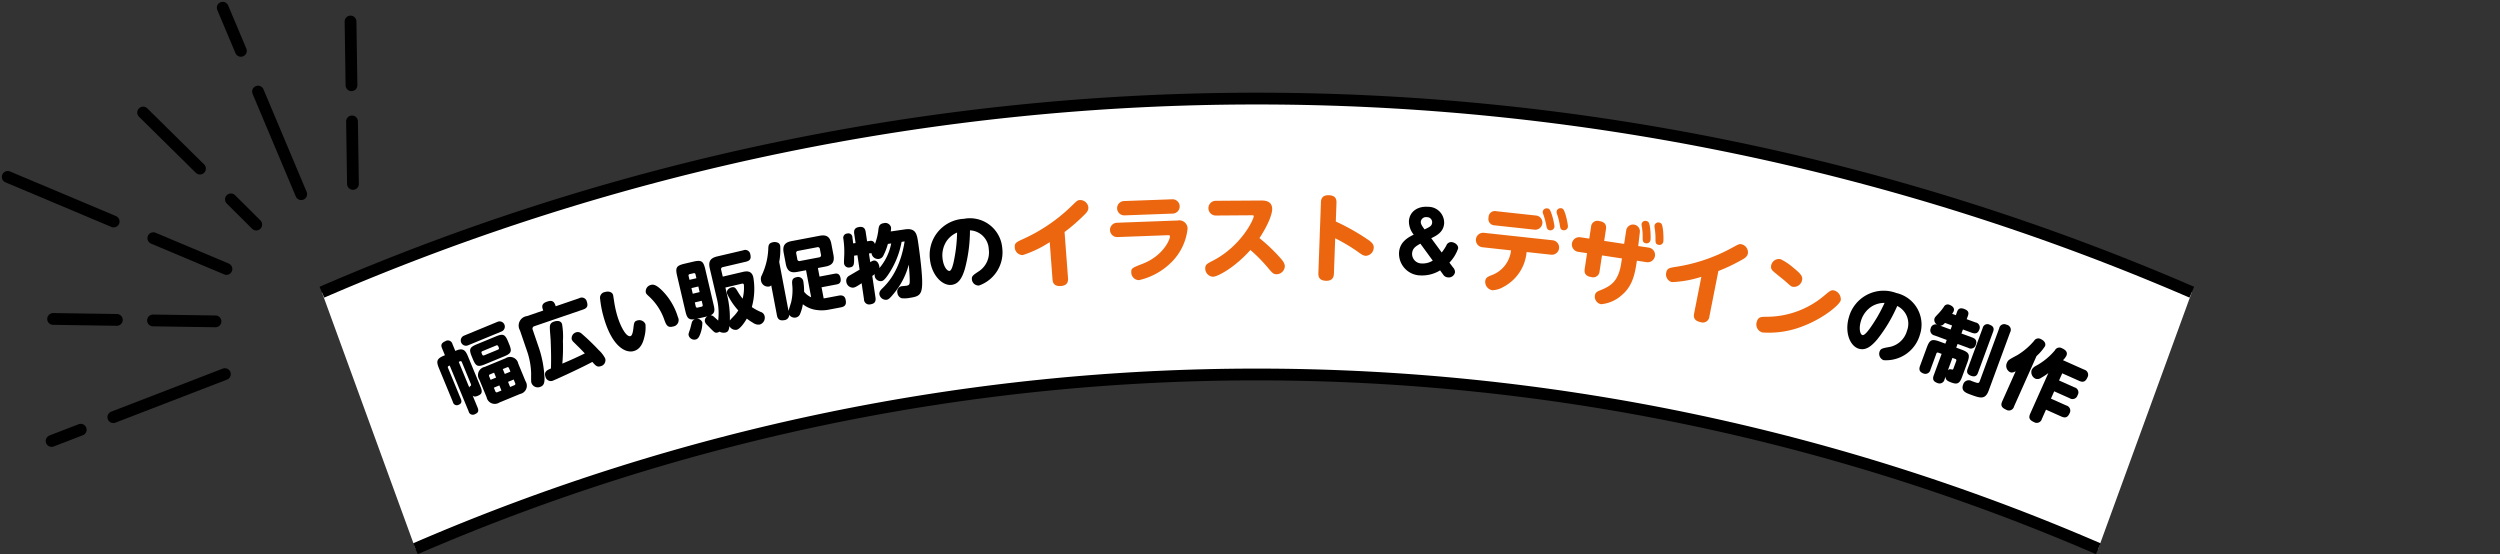
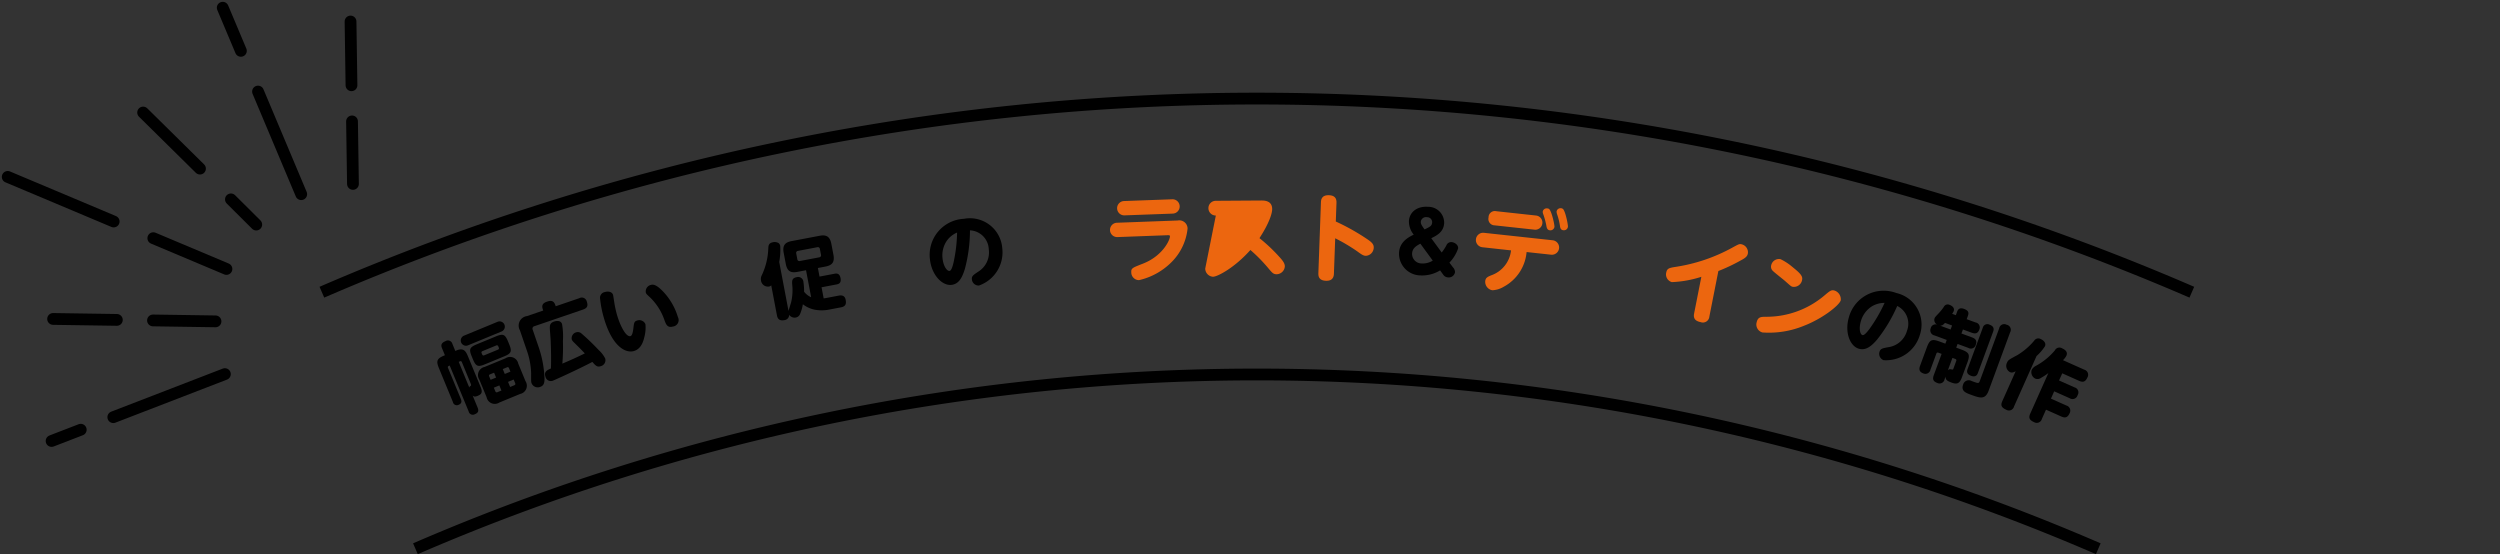
<svg xmlns="http://www.w3.org/2000/svg" width="424.31" height="94.05" viewBox="0 0 424.31 94.05">
  <rect x="0" y="0" width="424.31" height="94.05" fill="#333333" stroke="none" />
  <g id="グループ_200" data-name="グループ 200" transform="translate(-579.69 -340.69)">
    <g id="グループ_45" data-name="グループ 45" transform="translate(-165.992 172.823)">
      <g id="グループ_43" data-name="グループ 43" transform="translate(-1 41.106)">
-         <path id="パス_7" data-name="パス 7" d="M958.687,477.591a399.564,399.564,0,0,0-317.374,0L657.19,521.13a359.586,359.586,0,0,1,285.62,0Z" transform="translate(160 -301.236)" fill="#fff" />
        <path id="パス_8" data-name="パス 8" d="M657.19,521.13a359.586,359.586,0,0,1,285.62,0" transform="translate(160 -301.236)" fill="none" stroke="#000" stroke-miterlimit="10" stroke-width="2" />
        <path id="パス_9" data-name="パス 9" d="M641.313,477.591a399.564,399.564,0,0,1,317.374,0" transform="translate(160 -301.236)" fill="none" stroke="#000" stroke-miterlimit="10" stroke-width="2" />
        <g id="グループ_42" data-name="グループ 42" transform="translate(160 -301.236)">
          <line id="線_1" data-name="線 1" y1="7.308" x2="18.939" transform="translate(605.912 491.492)" fill="#fff" stroke="#000" stroke-linecap="round" stroke-miterlimit="10" stroke-width="2" />
          <line id="線_2" data-name="線 2" y1="1.909" x2="4.948" transform="translate(595.438 500.932)" fill="#fff" stroke="#000" stroke-linecap="round" stroke-miterlimit="10" stroke-width="2" />
          <line id="線_3" data-name="線 3" x2="10.61" y2="0.158" transform="translate(612.648 482.382)" fill="#fff" stroke="#000" stroke-linecap="round" stroke-miterlimit="10" stroke-width="2" />
          <line id="線_4" data-name="線 4" x2="10.82" y2="0.161" transform="translate(595.694 482.13)" fill="#fff" stroke="#000" stroke-linecap="round" stroke-miterlimit="10" stroke-width="2" />
          <line id="線_5" data-name="線 5" x2="0.158" y2="10.61" transform="translate(646.429 448.602)" fill="#fff" stroke="#000" stroke-linecap="round" stroke-miterlimit="10" stroke-width="2" />
          <line id="線_6" data-name="線 6" x2="0.161" y2="10.82" transform="translate(646.176 431.648)" fill="#fff" stroke="#000" stroke-linecap="round" stroke-miterlimit="10" stroke-width="2" />
          <line id="線_7" data-name="線 7" x2="7.331" y2="17.417" transform="translate(630.475 443.537)" fill="#fff" stroke="#000" stroke-linecap="round" stroke-miterlimit="10" stroke-width="2" />
          <line id="線_8" data-name="線 8" x2="3.082" y2="7.321" transform="translate(624.485 429.307)" fill="#fff" stroke="#000" stroke-linecap="round" stroke-miterlimit="10" stroke-width="2" />
          <line id="線_9" data-name="線 9" x2="12.412" y2="5.225" transform="translate(612.703 468.421)" fill="#fff" stroke="#000" stroke-linecap="round" stroke-miterlimit="10" stroke-width="2" />
          <line id="線_10" data-name="線 10" x2="17.984" y2="7.57" transform="translate(587.992 458.02)" fill="#fff" stroke="#000" stroke-linecap="round" stroke-miterlimit="10" stroke-width="2" />
          <line id="線_11" data-name="線 11" x2="4.3" y2="4.276" transform="translate(625.874 461.835)" fill="#fff" stroke="#000" stroke-linecap="round" stroke-miterlimit="10" stroke-width="2" />
          <path id="パス_10" data-name="パス 10" d="M620.624,456.615l-9.65-9.52" fill="#fff" stroke="#000" stroke-linecap="round" stroke-miterlimit="10" stroke-width="2" />
        </g>
      </g>
      <g id="グループ_44" data-name="グループ 44" transform="translate(160.103 -259.678)">
        <path id="パス_11" data-name="パス 11" d="M661.907,489.587a.977.977,0,0,0-.274.144c-.054.053-.071.121-.024.237l2.174,5.266c.123.3.266.754-.355,1.01a.672.672,0,0,1-.978-.46l-2.339-5.667c-.459-1.113-.546-1.653.787-2.2l.194-.08-.491-1.19c-.182-.44-.22-.864.582-1.2a.783.783,0,0,1,1.178.468l.491,1.19.181-.074c1.268-.523,1.621.149,1.995,1.054l2.137,5.176c.384.932.093,1.218-.489,1.459-.4.165-.616.194-.876-.033l.844,2.045c.234.569.092.886-.477,1.12a.72.72,0,0,1-1.05-.49Zm2.057-.591a.219.219,0,0,0-.31-.129l-.22.091,1.8,4.373c.016-.143.016-.143.215-.286.106-.074.112-.168.017-.4Zm1.066-2.848a.889.889,0,1,1-.678-1.643l5.693-2.35a.889.889,0,0,1,.679,1.643Zm6.962-.193c.513,1.242.376,1.571-.866,2.084l-3.209,1.324c-1.216.5-1.561.4-2.084-.866l-.181-.44c-.513-1.242-.376-1.571.866-2.084l3.209-1.324c1.229-.507,1.566-.389,2.084.866Zm2.773,6.276a1.423,1.423,0,0,1-.905,2.175l-3.532,1.458a1.413,1.413,0,0,1-2.162-.909l-1.224-2.963a1.413,1.413,0,0,1,.892-2.17l3.532-1.458a1.417,1.417,0,0,1,2.176.9Zm-4.619-5.908a.239.239,0,0,0-.335-.149l-2.355.972a.233.233,0,0,0-.131.342l.091.22a.238.238,0,0,0,.334.149l2.355-.972a.239.239,0,0,0,.131-.342Zm-1.3,5.687.931-.385-.341-.828-.686.284a.233.233,0,0,0-.15.334Zm1.84,1.815-.358-.867-.932.385.256.621a.237.237,0,0,0,.348.144Zm1.524-3.2-.246-.6a.232.232,0,0,0-.341-.131l-.712.293.342.829Zm.55,1.332-.957.4.358.866.711-.294a.236.236,0,0,0,.145-.347Z" />
        <path id="パス_12" data-name="パス 12" d="M677.7,480.024c-.2-.6-.065-1.013.69-1.271.477-.163,1.121-.354,1.429.546l.077.225,4-1.368a.87.87,0,0,1,1.271.556c.236.689.128,1.111-.613,1.365l-8.265,2.827a.425.425,0,0,0-.3.592l.952,2.781a18.529,18.529,0,0,1,1.052,5.41c.02.792-.087,1.3-.723,1.52a1.126,1.126,0,0,1-1.475-.635c-.081-.239-.077-.269-.07-1.677a12.671,12.671,0,0,0-.748-3.916l-1.152-3.365a1.625,1.625,0,0,1,1.2-2.422l2.755-.942Zm1.787,12.1a.934.934,0,0,1-1.328-.64c-.295-.861.283-1.118.927-1.4.058-1.6.015-3.2-.047-4.807-.011-.247-.109-1.442-.124-1.7-.037-.712-.067-1.19.675-1.444.145-.05,1.112-.38,1.384.414a12.59,12.59,0,0,1,.147,2.894,32.368,32.368,0,0,1-.1,3.821c1.562-.667,2.307-1,3.815-1.735-.558-.593-.674-.715-1.879-1.9a1.332,1.332,0,0,1-.331-.449,1.039,1.039,0,0,1,.734-1.228.933.933,0,0,1,.892.183,37.7,37.7,0,0,1,2.953,2.837,4.936,4.936,0,0,1,1.091,1.416,1.044,1.044,0,0,1-.724,1.3c-.636.217-.877-.055-1.458-.715C683.689,490.256,679.714,492.045,679.489,492.122Z" />
        <path id="パス_13" data-name="パス 13" d="M689.639,477.627c.011.04.161,1.032.186,1.17a17.911,17.911,0,0,0,.452,2.113c.565,1.994,1.582,3.889,2.309,3.683.3-.083.425-.76.49-1.3.11-.949.139-1.2.638-1.345a1.126,1.126,0,0,1,1.412.618,6.215,6.215,0,0,1-.163,2.1c-.165.7-.512,2.1-1.806,2.461-1.469.416-3.74-.876-5.11-5.713a17.824,17.824,0,0,1-.614-3.145.981.981,0,0,1,.78-1.152C688.859,476.931,689.482,477.075,689.639,477.627Zm8.616-.46a10.823,10.823,0,0,1,2.383,4.2,1.1,1.1,0,0,1-.858,1.6c-.929.264-1.17-.381-1.43-1.094a9.666,9.666,0,0,0-2.486-3.895c-.552-.513-.608-.556-.68-.811a1.133,1.133,0,0,1,.878-1.268C696.412,475.8,696.976,475.783,698.255,477.167Z" />
-         <path id="パス_14" data-name="パス 14" d="M706.045,473.1c-.284-1.213.132-1.77,1.277-2.038l4.4-1.03a.864.864,0,0,1,1.2.667c.159.681.038,1.083-.752,1.268l-3.911.915a.35.35,0,0,0-.279.468l.268,1.145,3.339-.782c.613-.143,1.563-.322,1.846.89a11.587,11.587,0,0,1-.252,5.061,9.31,9.31,0,0,0,1.532.834.922.922,0,0,1,.637.7,1.2,1.2,0,0,1-.829,1.43,1.528,1.528,0,0,1-1.116-.285,9.767,9.767,0,0,1-1.075-.725c-.345.612-1.113,1.755-1.726,1.9a1.165,1.165,0,0,1-1.226-.633c-.078.651-.2.995-.662,1.1a1.434,1.434,0,0,1-1.013-.152,1.088,1.088,0,0,1-.338.152c-.409.1-.536-.019-1.2-.7-.1-.107-.582-.583-.678-.689a1.122,1.122,0,0,1-.271-.483.817.817,0,0,1,.454-.883l-1.866.437a.887.887,0,0,1,.981.633,5.3,5.3,0,0,1-.4,2.034c-.191.476-.385.751-.726.831a1,1,0,0,1-1.191-.67c-.058-.245-.048-.262.251-1.137.057-.185.25-1.021.313-1.179a.881.881,0,0,1,.5-.461c-1.161.2-1.381-.31-1.633-1.386l-1.393-5.955c-.329-1.4-.151-1.747,1.281-2.082l1.417-.331c1.43-.335,1.753-.123,2.084,1.294l1.394,5.954c.2.831.317,1.478-.5,1.843a.831.831,0,0,1,.58.267c.235.2.486.418.71.638a10.608,10.608,0,0,0-.286-3.986Zm-3.441,1.94,1.172-.273-.153-.655a.239.239,0,0,0-.306-.2l-.668.156a.238.238,0,0,0-.2.32Zm1.5,1.13-1.172.274.223.954,1.172-.275Zm-.6,2.7.16.681a.242.242,0,0,0,.319.2l.668-.156a.233.233,0,0,0,.185-.316l-.16-.682Zm5.469-1.323a16.785,16.785,0,0,1,.48,4.386c.176-.228.5-.549.7-.767a5.841,5.841,0,0,0,.73-.933,11.188,11.188,0,0,1-1.908-2.873c-.166-.709.572-1,.79-1.047.5-.118.663.132.938.571a10.433,10.433,0,0,0,.92,1.351,7.306,7.306,0,0,0,.209-2.363c-.057-.245-.262-.2-.344-.178l-2.793.654Z" />
        <path id="パス_15" data-name="パス 15" d="M722.383,473.411l-1.458.277c-1.045.2-1.726-.015-1.979-1.349l-.357-1.883c-.243-1.279.259-1.787,1.345-1.993l4.743-.9c1.086-.207,1.75.066,2,1.359l.357,1.883c.253,1.334-.33,1.786-1.362,1.982l-1.278.243.277,1.457,2.529-.48c.262-.049.866-.164,1.036.729s-.348,1.02-.691,1.086l-2.53.48.358,1.884a5.309,5.309,0,0,0,.621-.1l1.938-.368c.742-.141,1.074.181,1.174.7.117.619.071,1.126-.795,1.29l-2.2.418a6.412,6.412,0,0,1-2.314-.031,4.784,4.784,0,0,1-1.953-.911,7.184,7.184,0,0,1-.452,1.6.977.977,0,0,1-.744.654,1.105,1.105,0,0,1-1.129-.469.892.892,0,0,1-.811.909c-.893.169-1.161-.265-1.265-.814l-.966-5.087a.7.7,0,0,1-.416.207,1.193,1.193,0,0,1-1.326-1.059,1.288,1.288,0,0,1,.126-.835,11.587,11.587,0,0,0,1.115-4.556c.022-.56.092-.943.793-1.077a1.322,1.322,0,0,1,.921.125.741.741,0,0,1,.313.524,11.094,11.094,0,0,1-.172,2.7l1.579,8.317c.054-.238.377-1.239.437-1.45a8.925,8.925,0,0,0,.186-3.07c-.03-.535-.072-1.054.726-1.206a.9.9,0,0,1,1.182.83,9.564,9.564,0,0,1,.111,1.631,3.107,3.107,0,0,0,1.2.94Zm2.349-3.608a.346.346,0,0,0-.442-.3l-3.272.621a.344.344,0,0,0-.3.442l.183.962a.344.344,0,0,0,.444.315l3.272-.621a.351.351,0,0,0,.3-.456Z" />
-         <path id="パス_16" data-name="パス 16" d="M739.172,466.477c1.869-.278,2.037.857,2.245,2.254.107.72.613,4.309.67,6.309.079,2.521-.43,2.809-2.077,3.054a4.584,4.584,0,0,1-1.405.067,1.076,1.076,0,0,1-.713-.9.927.927,0,0,1,.679-1.134c.111-.016.671-.057.809-.078.5-.074.589-.229.6-.7.026-.583-.116-2.486-.162-2.89a12.637,12.637,0,0,1-2.549,4.921c-.719.87-.913,1-1.231,1.046a1.121,1.121,0,0,1-1.2-.911c-.068-.457.225-.769.559-1.088.826-.816,2.939-2.97,3.718-7.91l-.513.077a14.526,14.526,0,0,1-2.433,5.794c-.554.747-.767.836-1,.871a1.031,1.031,0,0,1-1.133-.865,1,1,0,0,1,.008-.326c-.051.036-.28.212-.42.317l.544,3.654c.113.761-.2,1.061-.888,1.165a.878.878,0,0,1-1.063-.875l-.4-2.712c-.978.654-1.153.709-1.43.75a1.134,1.134,0,0,1-1.172-1.028.972.972,0,0,1,.554-1.03c.247-.15,1.432-.835,1.7-1l-.365-2.45-.567.084c.028,1.425.024,1.878-.7,1.985a.8.8,0,0,1-1.005-.671c-.031-.207.033-1.292.04-1.533a15.524,15.524,0,0,0-.154-2.651.724.724,0,0,1,.688-.9.674.674,0,0,1,.846.652c.015.1.1.75.125,1.028l.415-.061-.233-1.564c-.094-.637.1-1.047.833-1.157.886-.132,1.055.437,1.119.866l.232,1.564.5-.074a.7.7,0,0,1,.83.542,9.78,9.78,0,0,0,.6-2.523c.072-.464.147-.913.894-1.024a.991.991,0,0,1,1.237.707,2.143,2.143,0,0,1-.051.7Zm-2.9,2.469a10.069,10.069,0,0,1-.766,1.981.974.974,0,0,1-.736.562,1.122,1.122,0,0,1-1.278-.984l-.429.064.22,1.481a1.688,1.688,0,0,1,.566-.282c.512-.076.885.434.972,1.015a1.06,1.06,0,0,1,.012.267,9.191,9.191,0,0,0,2.007-4.189Z" />
        <path id="パス_17" data-name="パス 17" d="M749.343,473.176c-.472,1.574-1.078,2.587-2.275,2.72-1.558.175-3.353-1.64-3.651-4.3a6.118,6.118,0,0,1,5.765-6.915,5.5,5.5,0,0,1,6.5,4.937,5.966,5.966,0,0,1-3.95,6.388,1.144,1.144,0,0,1-1.2-1.035c-.061-.543.2-.727,1.052-1.3a3.834,3.834,0,0,0,1.813-3.823,3.343,3.343,0,0,0-3.191-3.208A25.511,25.511,0,0,1,749.343,473.176Zm-3.046-4.8a4.4,4.4,0,0,0-.743,3.056c.153,1.364.775,2.139,1.178,2.094.349-.039.56-.921.677-1.385a25.587,25.587,0,0,0,.61-5.127A4.147,4.147,0,0,0,746.3,468.374Z" />
-         <path id="パス_18" data-name="パス 18" d="M766.849,474.779c.047.638-.181,1.234-1.186,1.308-.958.072-1.388-.314-1.447-1.111l-.473-6.337a18.684,18.684,0,0,1-4.586,2.2,1.352,1.352,0,0,1-1.35-1.312c-.055-.734.3-.9,1.264-1.346a28.863,28.863,0,0,0,8.387-5.681c.9-.869,1-.973,1.354-1a1.4,1.4,0,0,1,1.488,1.222c.04.542-.27.9-.84,1.442a30.544,30.544,0,0,1-3.2,2.759Z" fill="#ec660f" />
        <path id="パス_19" data-name="パス 19" d="M785.472,464.967a1.407,1.407,0,0,1,1.668,1.363,9.4,9.4,0,0,1-2.61,5.589,11.339,11.339,0,0,1-5.631,3.172,1.316,1.316,0,0,1-1.315-1.328c-.025-.687.148-.758,1.964-1.466,3.378-1.311,4.621-4.047,4.6-4.655-.006-.192-.214-.184-.375-.178l-8.539.318a1.216,1.216,0,0,1-.09-2.431Zm-.934-3.6a1.216,1.216,0,0,1,.09,2.431l-8.188.3a1.216,1.216,0,0,1-.09-2.431Z" fill="#ec660f" />
-         <path id="パス_20" data-name="パス 20" d="M791.934,464.126a1.249,1.249,0,1,1-.017-2.5l7.667-.051c.544,0,1.905-.013,1.915,1.444.005.752-.528,2.453-2.16,4.944a27.94,27.94,0,0,1,3.286,3.084c.6.652,1.016,1.146,1.02,1.69a1.419,1.419,0,0,1-1.383,1.354c-.561,0-.722-.188-1.562-1.191a26.308,26.308,0,0,0-2.9-2.925c-2.67,3.011-5.589,4.535-6.341,4.54a1.4,1.4,0,0,1-1.322-1.4c0-.656.3-.818,1.32-1.337,4.753-2.465,6.917-6.962,6.913-7.554,0-.144-.145-.143-.37-.142Z" fill="#ec660f" />
+         <path id="パス_20" data-name="パス 20" d="M791.934,464.126a1.249,1.249,0,1,1-.017-2.5l7.667-.051c.544,0,1.905-.013,1.915,1.444.005.752-.528,2.453-2.16,4.944a27.94,27.94,0,0,1,3.286,3.084c.6.652,1.016,1.146,1.02,1.69a1.419,1.419,0,0,1-1.383,1.354c-.561,0-.722-.188-1.562-1.191a26.308,26.308,0,0,0-2.9-2.925c-2.67,3.011-5.589,4.535-6.341,4.54a1.4,1.4,0,0,1-1.322-1.4Z" fill="#ec660f" />
        <path id="パス_21" data-name="パス 21" d="M811.979,473.952c-.014.368-.063,1.3-1.359,1.248-1.263-.046-1.3-.848-1.28-1.344l.432-11.929c.014-.384.047-1.3,1.374-1.247,1.3.047,1.28.943,1.265,1.342l-.113,3.119a37.261,37.261,0,0,1,5.555,3.148c.561.4.9.753.882,1.264a1.421,1.421,0,0,1-1.332,1.409c-.448-.016-.7-.2-1.54-.808a29.924,29.924,0,0,0-3.668-2.167Z" fill="#ec660f" />
        <path id="パス_22" data-name="パス 22" d="M830.273,470.4a8.307,8.307,0,0,0,.773-1.166.885.885,0,0,1,.885-.6c.53.038,1.173.463,1.13,1.064a6.486,6.486,0,0,1-1.48,2.419l.589.786a1.213,1.213,0,0,1,.36.84,1.074,1.074,0,0,1-1.214.881,1.031,1.031,0,0,1-.819-.508l-.5-.681a5.822,5.822,0,0,1-3.317.855,3.694,3.694,0,0,1-3.649-3.9c.113-1.55,1.155-2.387,2.491-3.02a3.535,3.535,0,0,1-.813-2.333c.11-1.536,1.431-2.521,3.231-2.391a2.7,2.7,0,0,1,2.746,2.808c-.108,1.48-1.244,2.058-2.19,2.523Zm-3.625-1.5c-.715.4-1.331.746-1.4,1.64a1.617,1.617,0,0,0,1.644,1.718,3.138,3.138,0,0,0,1.86-.483Zm2-3.575a.853.853,0,0,0-.874-.919.891.891,0,0,0-1.05.752c-.028.391.175.687.634,1.323C828.258,466.054,828.6,465.9,828.646,465.324Z" />
        <path id="パス_23" data-name="パス 23" d="M837.144,469.505a1.232,1.232,0,0,1,.265-2.449l11.735,1.273a1.232,1.232,0,0,1-.266,2.448l-4.2-.455a7.4,7.4,0,0,1-3.872,5.886,4.112,4.112,0,0,1-1.931.6,1.447,1.447,0,0,1-1.214-1.563c.063-.573.433-.725,1.006-.969a5.061,5.061,0,0,0,3.371-4.235Zm9.189-5.374a1.208,1.208,0,0,1-.261,2.4l-6.789-.736a1.084,1.084,0,0,1-1.061-1.338,1.069,1.069,0,0,1,1.322-1.063Zm3.074,1.91a.694.694,0,0,1-.787.59c-.462-.05-.544-.477-.6-.853a13.118,13.118,0,0,0-.519-1.89,1.038,1.038,0,0,1-.083-.428.671.671,0,0,1,.751-.545.641.641,0,0,1,.3.08C848.918,463.285,849.442,465.723,849.407,466.041Zm2.286-.01a.682.682,0,0,1-.772.593c-.477-.052-.536-.4-.6-.87a11.064,11.064,0,0,0-.485-1.9,1.37,1.37,0,0,1-.067-.426.685.685,0,0,1,.751-.546.6.6,0,0,1,.31.114C851.249,463.3,851.73,465.682,851.693,466.031Z" fill="#ec660f" />
-         <path id="パス_24" data-name="パス 24" d="M861.581,466.678a1.169,1.169,0,1,1,2.311.349l-.264,2.275,1.757.266a1.249,1.249,0,1,1-.374,2.469l-1.615-.245-.1.649c-.338,2.231-.932,3.906-2.451,5.181a6.049,6.049,0,0,1-3.522,1.555,1.307,1.307,0,0,1-1.054-1.487c.084-.554.5-.718.893-.869,1.844-.74,3.11-1.52,3.583-4.637l.117-.775-3.386-.513-.408,2.69a1.094,1.094,0,0,1-1.411.984c-.854-.129-1.242-.56-1.12-1.367l.407-2.69-1.487-.225a1.249,1.249,0,1,1,.374-2.469l1.487.225.3-1.993a1.089,1.089,0,0,1,1.411-.984c.918.139,1.234.623,1.12,1.367l-.3,1.994,3.386.512Zm4.129,1.6a.674.674,0,0,1-.8.559c-.554-.083-.54-.6-.53-.986a10.03,10.03,0,0,0-.132-1.8,1.7,1.7,0,0,1-.05-.525.653.653,0,0,1,.753-.485.718.718,0,0,1,.379.17C865.728,465.59,865.765,467.91,865.71,468.274Zm2.178.265a.663.663,0,0,1-.8.559c-.554-.084-.539-.5-.53-.987a11.731,11.731,0,0,0-.133-1.8,2.29,2.29,0,0,1-.034-.523.665.665,0,0,1,.753-.485.718.718,0,0,1,.379.171C867.908,465.839,867.945,468.159,867.888,468.539Z" fill="#ec660f" />
        <path id="パス_25" data-name="パス 25" d="M875.7,481.271a1.107,1.107,0,0,1-1.491.946c-.942-.186-1.255-.672-1.1-1.457l1.23-6.233a18.7,18.7,0,0,1-5.007.9,1.352,1.352,0,0,1-.952-1.623c.142-.723.531-.792,1.576-.962a28.879,28.879,0,0,0,9.6-3.245c1.1-.6,1.225-.672,1.571-.6a1.4,1.4,0,0,1,1.108,1.572c-.1.534-.5.8-1.192,1.168a30.761,30.761,0,0,1-3.815,1.808Z" fill="#ec660f" />
        <path id="パス_26" data-name="パス 26" d="M898,478.505c-.206.823-3.072,3.124-6.314,4.358a15.588,15.588,0,0,1-6.987,1.108,1.4,1.4,0,0,1-.955-1.788c.221-.885.779-.877,1.719-.874a15.2,15.2,0,0,0,9.731-3.586c.982-.827,1.192-1.006,1.719-.874A1.562,1.562,0,0,1,898,478.505Zm-8.187-5.638c1.455,1.171,1.777,1.6,1.611,2.265a1.409,1.409,0,0,1-1.591,1.087c-.264-.066-.275-.086-1.342-1.028-.326-.279-1.789-1.42-2.049-1.7a.953.953,0,0,1-.245-.935,1.344,1.344,0,0,1,1.591-1.02A9.533,9.533,0,0,1,889.813,472.867Z" fill="#ec660f" />
        <path id="パス_27" data-name="パス 27" d="M904.208,485.129c-1.058,1.257-2.014,1.945-3.165,1.594-1.5-.458-2.426-2.834-1.645-5.39a6.114,6.114,0,0,1,8.029-4.058,5.493,5.493,0,0,1,4,7.105,5.963,5.963,0,0,1-6.156,4.294,1.143,1.143,0,0,1-.691-1.425c.16-.522.473-.588,1.481-.777a3.831,3.831,0,0,0,3.179-2.789,3.34,3.34,0,0,0-1.655-4.207A25.476,25.476,0,0,1,904.208,485.129Zm-.89-5.612a4.393,4.393,0,0,0-1.893,2.508c-.4,1.312-.138,2.27.251,2.389.334.1.878-.624,1.17-1a25.678,25.678,0,0,0,2.591-4.461A4.136,4.136,0,0,0,903.318,479.517Z" />
        <path id="パス_28" data-name="パス 28" d="M917.534,481.041l.2-.552c.1-.263.31-.841,1.177-.522.749.276.876.621.663,1.2l-.2.552,1.5.551a.859.859,0,0,1,.659,1.168c-.212.578-.54.86-1.3.58l-1.5-.552-.251.683,1.813.667c.446.165.9.467.632,1.2a.859.859,0,0,1-1.285.571l-1.813-.667-.232.63.854.315c1.353.5,1.537.849,1.03,2.229l-.929,2.522c-.421,1.143-.923,1.167-1.79.848-.723-.266-.99-.469-.969-1.013l-.17.46a.865.865,0,0,1-1.207.644c-.643-.237-.908-.573-.632-1.322l1.335-3.626-.565-.208a.233.233,0,0,0-.328.163l-1,2.719a.878.878,0,0,1-1.2.65c-.67-.247-.8-.667-.566-1.3l1.132-3.074c.5-1.366.849-1.537,2.228-1.029l.934.343.231-.63-2.062-.76a.886.886,0,0,1-.657-1.212.835.835,0,0,1,1.134-.611.891.891,0,0,1-.48-1.087c.063-.171.114-.227.6-.747a8.651,8.651,0,0,0,.982-1.206.725.725,0,0,1,.971-.329c.223.082.94.406.693,1.076a2,2,0,0,1-.266.439Zm-1.839,1.307c-.3.322-.493.489-.829.47l1.774.653.252-.683Zm1.26,5.939-.783,2.128a.5.5,0,0,1,.546-.187c.3.067.33.077.407-.133l.475-1.288a.244.244,0,0,0-.159-.342Zm7.934-5.016a.861.861,0,0,1,1.255-.612.872.872,0,0,1,.6,1.294l-3.642,9.893c-.585,1.589-1.479,1.26-3.069.675-.8-.295-1.668-.614-1.261-1.718a.988.988,0,0,1,1.44-.589c1.155.426,1.222.45,1.4-.036Zm-3.6,7.551c-.087.236-.305.827-1.172.508-.814-.3-.719-.8-.589-1.157l2.575-6.989a.8.8,0,0,1,1.175-.521c.828.3.7.854.584,1.17Z" />
        <path id="パス_29" data-name="パス 29" d="M927.405,496.542a.889.889,0,0,1-1.331.541c-.8-.359-.972-.741-.664-1.431l2.272-5.089c-.37.173-.621.291-.966.136a1.2,1.2,0,0,1-.5-1.6c.2-.448.28-.489,1.774-1.294a11.5,11.5,0,0,0,2.827-2.419.835.835,0,0,1,1.141-.288c.55.246.922.718.7,1.217a8.369,8.369,0,0,1-1.431,1.661Zm11.916-6.258a.9.9,0,0,1,.547,1.317c-.313.7-.706.9-1.4.588l-2.877-1.284-.543,1.215,2.622,1.17a.878.878,0,0,1,.528,1.324.891.891,0,0,1-1.35.517l-2.622-1.17-.553,1.24,2.621,1.17a.9.9,0,0,1,.553,1.3c-.326.729-.74.866-1.392.575l-2.621-1.17-.7,1.573a.9.9,0,0,1-1.33.541c-.767-.342-.966-.722-.652-1.426l3.081-6.9a10.147,10.147,0,0,1-1.236.813,1.017,1.017,0,0,1-.978.131,1.222,1.222,0,0,1-.6-1.51,1.657,1.657,0,0,1,.71-.664,11.069,11.069,0,0,0,3.207-2.616.865.865,0,0,1,1.232-.355c.4.176,1.04.556.726,1.259a2.72,2.72,0,0,1-.581.752Z" />
      </g>
    </g>
    <rect id="長方形_1764" data-name="長方形 1764" width="19" height="21" transform="translate(985 367)" fill="none" />
  </g>
</svg>